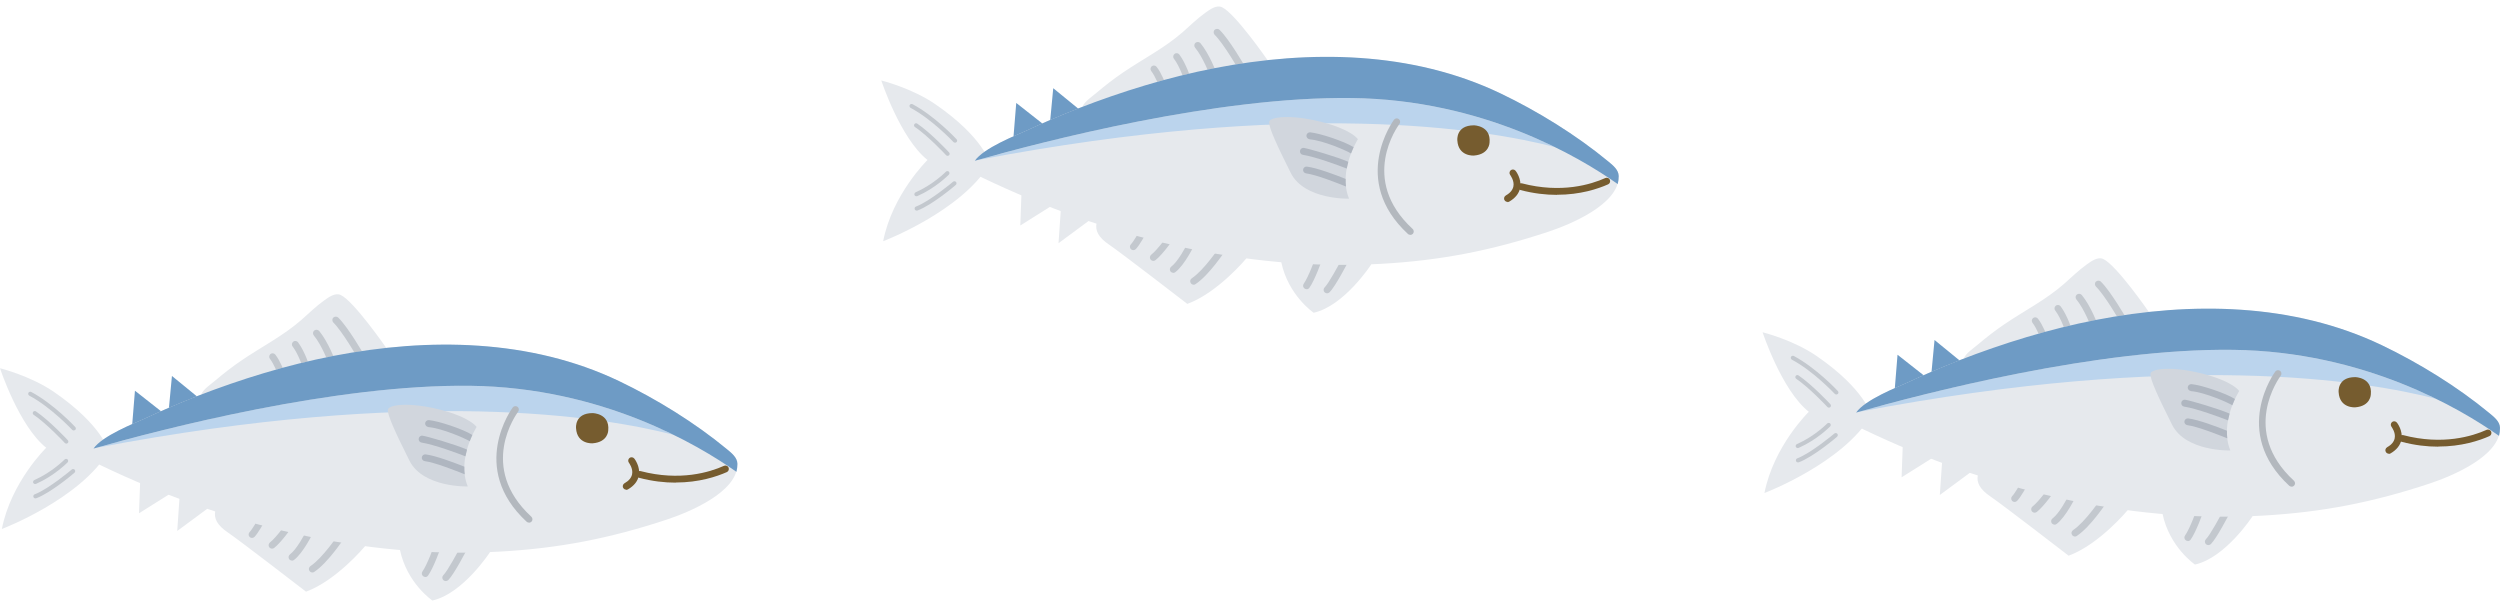
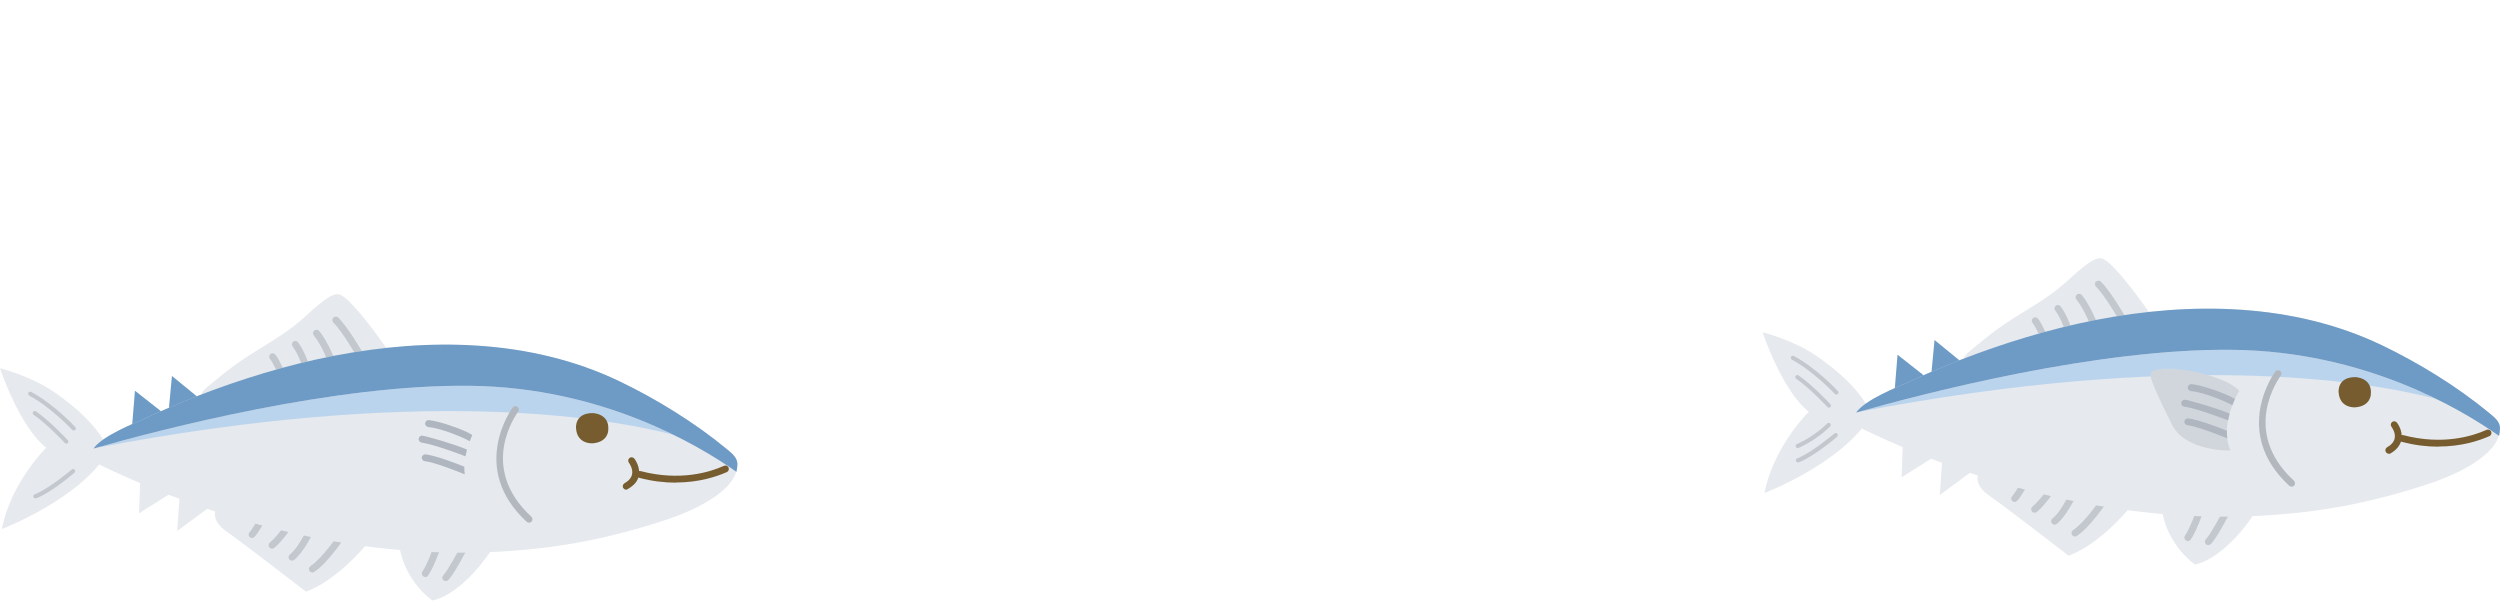
<svg xmlns="http://www.w3.org/2000/svg" width="139" height="34" viewBox="0 0 139 34" fill="none">
  <g clip-path="url(#clip0_2094_3545)">
    <path d="M6.041 25.086C6.041 25.086 5.706 23.658 3.021 21.806C1.709 20.897 0 20.474 0 20.474C0 20.474 1.06 23.699 2.57 24.895C2.57 24.895 0.615 26.801 0.103 29.412C0.103 29.412 4.476 27.751 6.041 25.086Z" fill="#E6E9ED" />
    <path d="M4.1 23.938C4.1 23.938 4.155 23.924 4.182 23.904C4.23 23.863 4.23 23.788 4.182 23.74C4.135 23.685 2.959 22.442 1.736 21.792C1.681 21.765 1.613 21.785 1.579 21.84C1.552 21.895 1.572 21.963 1.627 21.997C2.816 22.626 3.998 23.883 4.012 23.897C4.032 23.924 4.066 23.931 4.094 23.931L4.1 23.938Z" fill="#C3C8CE" />
    <path d="M3.684 24.669C3.684 24.669 3.738 24.662 3.766 24.635C3.813 24.594 3.813 24.519 3.766 24.471C3.725 24.423 2.734 23.371 1.996 22.872C1.941 22.838 1.873 22.851 1.839 22.906C1.804 22.961 1.818 23.029 1.873 23.063C2.583 23.542 3.595 24.614 3.602 24.628C3.622 24.655 3.656 24.662 3.684 24.662V24.669Z" fill="#C3C8CE" />
    <path d="M1.975 27.71C1.975 27.71 2.003 27.71 2.016 27.703C2.823 27.403 4.094 26.33 4.141 26.282C4.189 26.241 4.196 26.166 4.155 26.118C4.114 26.07 4.039 26.063 3.991 26.104C3.977 26.118 2.7 27.191 1.927 27.485C1.866 27.505 1.839 27.573 1.859 27.635C1.88 27.683 1.921 27.71 1.968 27.71H1.975Z" fill="#C3C8CE" />
-     <path d="M1.955 26.911C1.955 26.911 1.989 26.911 2.002 26.904C3.027 26.453 3.731 25.735 3.759 25.708C3.8 25.66 3.8 25.592 3.759 25.544C3.711 25.503 3.642 25.503 3.595 25.544C3.588 25.551 2.891 26.261 1.907 26.692C1.852 26.719 1.825 26.788 1.845 26.842C1.866 26.883 1.907 26.911 1.948 26.911H1.955Z" fill="#C3C8CE" />
    <path d="M10.941 22.032L9.56 20.904L9.383 22.783C9.383 22.783 9.594 22.968 10.496 22.858C10.496 22.858 11.18 22.729 10.941 22.025V22.032Z" fill="#6E9BC5" />
    <path d="M8.945 22.858L7.503 21.724L7.353 23.569C7.353 23.569 7.592 23.918 8.405 23.672C8.405 23.672 9.157 23.426 8.945 22.858Z" fill="#6E9BC5" />
    <path d="M9.383 27.498L7.729 28.537L7.79 26.849C7.79 26.849 8.118 26.398 8.781 26.63C8.781 26.63 9.499 26.917 9.383 27.498Z" fill="#E6E9ED" />
    <path d="M11.528 28.284L9.854 29.521L9.977 27.731C9.977 27.731 10.257 27.191 10.886 27.451C10.886 27.451 11.733 27.785 11.528 28.284Z" fill="#E6E9ED" />
    <path d="M20.302 30.361C20.302 30.361 18.724 32.268 17.015 32.897C17.015 32.897 13.277 30.013 12.676 29.61C12.075 29.207 11.877 28.817 11.972 28.4C12.075 27.983 14.781 28.257 16.12 28.605C17.459 28.954 20.145 29.63 20.295 30.361H20.302Z" fill="#E6E9ED" />
    <path d="M17.371 31.83C17.405 31.83 17.446 31.824 17.473 31.796C18.225 31.304 19.113 29.958 19.154 29.903C19.216 29.815 19.188 29.698 19.099 29.637C19.011 29.575 18.895 29.603 18.833 29.692C18.826 29.705 17.945 31.024 17.261 31.475C17.172 31.537 17.145 31.653 17.207 31.742C17.241 31.796 17.302 31.83 17.364 31.83H17.371Z" fill="#C3C8CE" />
    <path d="M16.23 31.174C16.27 31.174 16.311 31.161 16.346 31.134C16.865 30.744 17.398 29.644 17.419 29.596C17.466 29.5 17.419 29.384 17.33 29.343C17.234 29.295 17.118 29.343 17.077 29.432C16.933 29.726 16.489 30.553 16.12 30.826C16.038 30.887 16.018 31.011 16.079 31.093C16.12 31.14 16.175 31.168 16.236 31.168L16.23 31.174Z" fill="#C3C8CE" />
    <path d="M15.129 30.505C15.17 30.505 15.211 30.491 15.245 30.464C15.649 30.149 16.243 29.295 16.27 29.261C16.332 29.172 16.311 29.056 16.223 28.995C16.134 28.933 16.018 28.954 15.956 29.042C15.956 29.049 15.368 29.883 15.006 30.163C14.924 30.231 14.911 30.348 14.972 30.43C15.013 30.477 15.068 30.505 15.123 30.505H15.129Z" fill="#C3C8CE" />
    <path d="M14.009 29.91C14.057 29.91 14.104 29.89 14.145 29.856C14.357 29.644 14.685 29.036 14.726 28.967C14.774 28.872 14.74 28.756 14.651 28.708C14.555 28.66 14.439 28.694 14.391 28.783C14.296 28.954 14.022 29.439 13.879 29.582C13.804 29.657 13.804 29.78 13.879 29.856C13.913 29.89 13.968 29.91 14.016 29.91H14.009Z" fill="#C3C8CE" />
    <path d="M27.231 30.717C27.231 30.717 25.735 33.013 24.04 33.389C24.04 33.389 22.626 32.432 22.236 30.566C22.236 30.566 22.68 29.828 24.621 29.876C24.621 29.876 27.238 30.02 27.238 30.717H27.231Z" fill="#E6E9ED" />
    <path d="M24.785 32.309C24.833 32.309 24.881 32.288 24.922 32.254C25.25 31.926 25.919 30.635 25.994 30.484C26.042 30.389 26.008 30.272 25.912 30.225C25.817 30.177 25.701 30.211 25.653 30.307C25.454 30.689 24.887 31.742 24.648 31.981C24.573 32.056 24.573 32.179 24.648 32.254C24.682 32.288 24.737 32.309 24.785 32.309Z" fill="#C3C8CE" />
    <path d="M23.644 32.084C23.705 32.084 23.76 32.056 23.801 32.002C24.108 31.571 24.484 30.505 24.498 30.457C24.532 30.355 24.477 30.245 24.382 30.211C24.279 30.177 24.17 30.232 24.136 30.327C24.136 30.341 23.76 31.393 23.487 31.776C23.425 31.865 23.446 31.981 23.535 32.042C23.569 32.07 23.61 32.077 23.644 32.077V32.084Z" fill="#C3C8CE" />
    <path d="M21.478 19.346C21.478 19.346 19.674 16.736 18.942 16.401C18.635 16.257 18.266 16.531 18.027 16.701C17.576 17.023 17.18 17.412 16.763 17.781C15.758 18.663 14.562 19.271 13.462 20.016C12.936 20.371 12.437 20.761 11.952 21.171C11.72 21.369 11.296 21.642 11.18 21.943C11.18 21.943 13.729 21.874 16.852 21.273C16.852 21.273 20.781 20.446 21.478 19.346Z" fill="#E6E9ED" />
    <path d="M20.084 20.029C20.084 20.029 20.152 20.023 20.179 20.002C20.268 19.948 20.302 19.831 20.247 19.742C20.213 19.681 19.346 18.178 18.806 17.658C18.73 17.583 18.608 17.59 18.532 17.658C18.457 17.733 18.464 17.857 18.532 17.932C19.031 18.417 19.899 19.92 19.906 19.934C19.94 19.995 20.008 20.029 20.07 20.029H20.084Z" fill="#C3C8CE" />
    <path d="M18.471 20.337C18.471 20.337 18.519 20.337 18.539 20.323C18.635 20.289 18.69 20.173 18.649 20.077C18.635 20.036 18.232 18.984 17.747 18.403C17.678 18.321 17.555 18.314 17.473 18.376C17.391 18.444 17.378 18.567 17.446 18.649C17.89 19.182 18.28 20.207 18.28 20.214C18.307 20.289 18.382 20.337 18.457 20.337H18.471Z" fill="#C3C8CE" />
    <path d="M17.043 20.665C17.043 20.665 17.077 20.665 17.097 20.658C17.2 20.631 17.255 20.521 17.227 20.419C17.213 20.385 16.961 19.551 16.571 19.032C16.51 18.95 16.387 18.929 16.305 18.997C16.223 19.059 16.202 19.182 16.27 19.264C16.619 19.722 16.865 20.521 16.865 20.528C16.892 20.61 16.968 20.665 17.049 20.665H17.043Z" fill="#C3C8CE" />
    <path d="M15.628 20.938C15.628 20.938 15.669 20.938 15.69 20.924C15.792 20.89 15.84 20.781 15.806 20.678C15.799 20.651 15.587 20.07 15.307 19.715C15.239 19.633 15.123 19.619 15.04 19.681C14.959 19.749 14.945 19.865 15.006 19.947C15.245 20.255 15.444 20.795 15.444 20.802C15.471 20.877 15.546 20.931 15.621 20.931L15.628 20.938Z" fill="#C3C8CE" />
    <path d="M41 25.797C41 25.448 40.686 25.202 40.413 24.977C38.643 23.514 36.497 22.189 34.427 21.198C29.493 18.84 23.821 18.772 18.526 19.797C15.936 20.296 13.401 21.075 10.941 22.038C9.943 22.428 8.959 22.852 7.989 23.302C7.305 23.617 3.752 24.983 5.604 25.872C12.492 29.172 20.125 31.099 27.792 30.669C31.106 30.484 33.928 29.931 37.085 28.885C38.281 28.489 41.021 27.368 41 25.803V25.797Z" fill="#E6E9ED" />
    <path d="M26.179 21.451C30.846 21.512 34.707 22.838 37.454 24.177C33.518 23.159 23.275 21.485 5.371 24.895C9.321 23.774 18.785 21.348 26.186 21.451H26.179Z" fill="#BBD4ED" />
    <path d="M5.194 24.949C5.672 24.232 7.517 23.514 7.989 23.296C8.959 22.845 9.943 22.421 10.941 22.031C13.401 21.075 15.936 20.296 18.526 19.79C23.821 18.765 29.493 18.833 34.427 21.191C36.497 22.182 38.643 23.507 40.413 24.97C40.686 25.195 40.994 25.441 41 25.79C41 25.94 40.98 26.09 40.946 26.234C38.786 24.71 33.456 21.546 26.179 21.451C18.676 21.348 9.034 23.849 5.194 24.942V24.949Z" fill="#6E9BC5" />
    <path d="M37.57 26.828C38.861 26.828 39.846 26.5 40.413 26.248C40.508 26.207 40.549 26.09 40.508 25.995C40.467 25.899 40.351 25.858 40.255 25.899C39.463 26.255 37.809 26.767 35.616 26.193C35.513 26.166 35.411 26.227 35.383 26.33C35.356 26.432 35.417 26.535 35.52 26.562C36.265 26.76 36.955 26.835 37.57 26.835V26.828Z" fill="#765C2F" />
-     <path d="M34.816 27.238C34.816 27.238 34.885 27.232 34.912 27.211C35.254 27.013 35.459 26.753 35.52 26.446C35.616 25.947 35.281 25.51 35.267 25.496C35.199 25.414 35.083 25.4 35.001 25.462C34.919 25.53 34.905 25.646 34.967 25.728C34.967 25.728 35.212 26.049 35.144 26.371C35.103 26.562 34.967 26.733 34.721 26.869C34.632 26.924 34.597 27.04 34.652 27.129C34.686 27.191 34.755 27.225 34.816 27.225V27.238Z" fill="#765C2F" />
+     <path d="M34.816 27.238C35.254 27.013 35.459 26.753 35.52 26.446C35.616 25.947 35.281 25.51 35.267 25.496C35.199 25.414 35.083 25.4 35.001 25.462C34.919 25.53 34.905 25.646 34.967 25.728C34.967 25.728 35.212 26.049 35.144 26.371C35.103 26.562 34.967 26.733 34.721 26.869C34.632 26.924 34.597 27.04 34.652 27.129C34.686 27.191 34.755 27.225 34.816 27.225V27.238Z" fill="#765C2F" />
    <path d="M32.951 22.968C32.951 22.968 33.907 22.981 33.819 23.924C33.819 23.924 33.819 24.58 32.951 24.648C32.951 24.648 32.083 24.717 32.028 23.808C32.028 23.808 31.933 22.968 32.951 22.968Z" fill="#765C2F" />
    <path d="M29.411 29.063C29.466 29.063 29.514 29.042 29.555 29.001C29.623 28.926 29.623 28.803 29.541 28.728C26.548 25.967 28.721 23.015 28.81 22.886C28.871 22.803 28.858 22.68 28.776 22.619C28.694 22.558 28.57 22.571 28.509 22.653C28.482 22.687 26.035 26.008 29.281 29.008C29.315 29.042 29.363 29.056 29.411 29.056V29.063Z" fill="#B3B8BE" />
-     <path d="M26.5 23.74C26.5 23.74 25.372 25.51 26.008 27.047C26.008 27.047 23.527 27.122 22.769 25.619C22.017 24.116 21.525 23.064 21.566 22.776C21.607 22.496 22.769 22.346 24.464 22.776C26.158 23.207 26.493 23.733 26.493 23.733L26.5 23.74Z" fill="#D1D6DD" />
    <path d="M23.814 23.74C23.712 23.733 23.63 23.637 23.637 23.535C23.644 23.433 23.739 23.351 23.842 23.357C24.375 23.405 25.748 23.856 26.261 24.184C26.213 24.287 26.165 24.403 26.117 24.533C25.892 24.389 24.58 23.808 23.814 23.747V23.74Z" fill="#AFB6C0" />
    <path d="M23.282 24.382C23.295 24.28 23.398 24.205 23.5 24.225C23.794 24.273 25.304 24.71 25.967 24.997C25.933 25.12 25.905 25.243 25.878 25.373C25.448 25.202 24.136 24.717 23.439 24.608C23.336 24.594 23.261 24.492 23.282 24.389V24.382Z" fill="#AFB6C0" />
    <path d="M23.452 25.428C23.466 25.325 23.562 25.25 23.664 25.264C24.224 25.332 25.27 25.728 25.817 25.947C25.817 26.084 25.817 26.227 25.837 26.371C25.379 26.186 24.19 25.715 23.616 25.639C23.514 25.626 23.439 25.53 23.452 25.428Z" fill="#AFB6C0" />
  </g>
  <g clip-path="url(#clip1_2094_3545)">
    <path d="M55.041 9.086C55.041 9.086 54.706 7.658 52.021 5.806C50.709 4.897 49 4.474 49 4.474C49 4.474 50.059 7.699 51.57 8.895C51.57 8.895 49.615 10.801 49.103 13.412C49.103 13.412 53.476 11.751 55.041 9.086Z" fill="#E6E9ED" />
    <path d="M53.1 7.938C53.1 7.938 53.155 7.924 53.182 7.904C53.23 7.863 53.23 7.788 53.182 7.74C53.135 7.685 51.959 6.441 50.736 5.792C50.681 5.765 50.613 5.785 50.579 5.84C50.552 5.895 50.572 5.963 50.627 5.997C51.816 6.626 52.998 7.883 53.012 7.897C53.032 7.924 53.066 7.931 53.094 7.931L53.1 7.938Z" fill="#C3C8CE" />
    <path d="M52.684 8.669C52.684 8.669 52.738 8.662 52.766 8.635C52.813 8.594 52.813 8.519 52.766 8.471C52.725 8.423 51.734 7.371 50.996 6.872C50.941 6.838 50.873 6.851 50.839 6.906C50.804 6.961 50.818 7.029 50.873 7.063C51.583 7.542 52.595 8.614 52.602 8.628C52.622 8.655 52.656 8.662 52.684 8.662V8.669Z" fill="#C3C8CE" />
    <path d="M50.975 11.71C50.975 11.71 51.002 11.71 51.016 11.703C51.822 11.403 53.093 10.33 53.141 10.282C53.189 10.241 53.196 10.166 53.155 10.118C53.114 10.07 53.039 10.063 52.991 10.104C52.977 10.118 51.7 11.191 50.927 11.485C50.866 11.505 50.839 11.573 50.859 11.635C50.88 11.683 50.92 11.71 50.968 11.71H50.975Z" fill="#C3C8CE" />
    <path d="M50.955 10.911C50.955 10.911 50.989 10.911 51.002 10.904C52.028 10.453 52.731 9.735 52.759 9.708C52.8 9.66 52.8 9.592 52.759 9.544C52.711 9.503 52.642 9.503 52.595 9.544C52.588 9.551 51.891 10.261 50.907 10.692C50.852 10.719 50.825 10.788 50.845 10.842C50.866 10.883 50.907 10.911 50.948 10.911H50.955Z" fill="#C3C8CE" />
    <path d="M59.941 6.032L58.56 4.904L58.383 6.783C58.383 6.783 58.594 6.968 59.496 6.858C59.496 6.858 60.18 6.729 59.941 6.025V6.032Z" fill="#6E9BC5" />
    <path d="M57.945 6.858L56.503 5.724L56.353 7.569C56.353 7.569 56.592 7.918 57.405 7.672C57.405 7.672 58.157 7.426 57.945 6.858Z" fill="#6E9BC5" />
    <path d="M58.383 11.498L56.729 12.537L56.79 10.849C56.79 10.849 57.118 10.398 57.781 10.63C57.781 10.63 58.499 10.917 58.383 11.498Z" fill="#E6E9ED" />
    <path d="M60.528 12.284L58.854 13.521L58.977 11.731C58.977 11.731 59.257 11.191 59.886 11.45C59.886 11.45 60.733 11.785 60.528 12.284Z" fill="#E6E9ED" />
    <path d="M69.302 14.361C69.302 14.361 67.724 16.268 66.015 16.897C66.015 16.897 62.278 14.013 61.676 13.61C61.075 13.207 60.877 12.817 60.972 12.4C61.075 11.983 63.781 12.257 65.12 12.605C66.46 12.954 69.145 13.63 69.295 14.361H69.302Z" fill="#E6E9ED" />
    <path d="M66.371 15.83C66.405 15.83 66.446 15.824 66.473 15.796C67.225 15.304 68.113 13.958 68.154 13.903C68.216 13.815 68.188 13.698 68.1 13.637C68.011 13.575 67.894 13.603 67.833 13.692C67.826 13.705 66.945 15.024 66.261 15.475C66.172 15.537 66.145 15.653 66.207 15.742C66.241 15.796 66.302 15.83 66.364 15.83H66.371Z" fill="#C3C8CE" />
    <path d="M65.23 15.175C65.27 15.175 65.311 15.161 65.346 15.133C65.865 14.744 66.398 13.644 66.418 13.596C66.466 13.5 66.418 13.384 66.33 13.343C66.234 13.295 66.118 13.343 66.077 13.432C65.933 13.726 65.489 14.553 65.12 14.826C65.038 14.887 65.018 15.011 65.079 15.092C65.12 15.14 65.175 15.168 65.236 15.168L65.23 15.175Z" fill="#C3C8CE" />
    <path d="M64.129 14.505C64.17 14.505 64.211 14.491 64.246 14.464C64.649 14.149 65.243 13.295 65.27 13.261C65.332 13.172 65.311 13.056 65.223 12.995C65.134 12.933 65.018 12.954 64.956 13.042C64.956 13.049 64.368 13.883 64.006 14.163C63.924 14.231 63.911 14.348 63.972 14.43C64.013 14.477 64.068 14.505 64.123 14.505H64.129Z" fill="#C3C8CE" />
    <path d="M63.009 13.91C63.057 13.91 63.104 13.89 63.145 13.856C63.357 13.644 63.685 13.036 63.726 12.967C63.774 12.872 63.74 12.755 63.651 12.708C63.555 12.66 63.439 12.694 63.391 12.783C63.296 12.954 63.022 13.439 62.879 13.582C62.804 13.658 62.804 13.78 62.879 13.856C62.913 13.89 62.968 13.91 63.016 13.91H63.009Z" fill="#C3C8CE" />
    <path d="M76.231 14.717C76.231 14.717 74.735 17.013 73.04 17.389C73.04 17.389 71.626 16.432 71.236 14.566C71.236 14.566 71.68 13.828 73.621 13.876C73.621 13.876 76.238 14.02 76.238 14.717H76.231Z" fill="#E6E9ED" />
    <path d="M73.785 16.309C73.833 16.309 73.88 16.288 73.921 16.254C74.249 15.926 74.919 14.635 74.994 14.484C75.042 14.389 75.008 14.272 74.912 14.225C74.817 14.177 74.701 14.211 74.653 14.307C74.454 14.689 73.887 15.742 73.648 15.981C73.573 16.056 73.573 16.179 73.648 16.254C73.682 16.288 73.737 16.309 73.785 16.309Z" fill="#C3C8CE" />
    <path d="M72.644 16.084C72.705 16.084 72.76 16.056 72.801 16.002C73.109 15.571 73.484 14.505 73.498 14.457C73.532 14.355 73.478 14.245 73.382 14.211C73.279 14.177 73.17 14.232 73.136 14.327C73.136 14.341 72.76 15.393 72.487 15.776C72.425 15.865 72.446 15.981 72.534 16.043C72.569 16.07 72.61 16.077 72.644 16.077V16.084Z" fill="#C3C8CE" />
    <path d="M70.478 3.346C70.478 3.346 68.674 0.736 67.942 0.401C67.635 0.257 67.266 0.531 67.027 0.702C66.576 1.023 66.18 1.412 65.763 1.781C64.758 2.663 63.562 3.271 62.462 4.016C61.936 4.371 61.437 4.761 60.952 5.171C60.72 5.369 60.296 5.642 60.18 5.943C60.18 5.943 62.729 5.874 65.852 5.273C65.852 5.273 69.781 4.446 70.478 3.346Z" fill="#E6E9ED" />
    <path d="M69.084 4.029C69.084 4.029 69.152 4.023 69.179 4.002C69.268 3.947 69.302 3.831 69.248 3.743C69.213 3.681 68.346 2.178 67.806 1.658C67.731 1.583 67.608 1.59 67.532 1.658C67.457 1.734 67.464 1.857 67.532 1.932C68.031 2.417 68.899 3.92 68.906 3.934C68.94 3.995 69.008 4.029 69.07 4.029H69.084Z" fill="#C3C8CE" />
    <path d="M67.471 4.337C67.471 4.337 67.519 4.337 67.539 4.323C67.635 4.289 67.69 4.173 67.649 4.077C67.635 4.036 67.232 2.984 66.747 2.403C66.678 2.321 66.555 2.314 66.473 2.376C66.391 2.444 66.378 2.567 66.446 2.649C66.89 3.182 67.28 4.207 67.28 4.214C67.307 4.289 67.382 4.337 67.457 4.337H67.471Z" fill="#C3C8CE" />
    <path d="M66.043 4.665C66.043 4.665 66.077 4.665 66.097 4.658C66.2 4.631 66.254 4.521 66.227 4.419C66.213 4.385 65.961 3.551 65.571 3.032C65.51 2.95 65.387 2.929 65.305 2.997C65.223 3.059 65.202 3.182 65.27 3.264C65.619 3.722 65.865 4.521 65.865 4.528C65.892 4.61 65.968 4.665 66.049 4.665H66.043Z" fill="#C3C8CE" />
    <path d="M64.628 4.938C64.628 4.938 64.669 4.938 64.69 4.924C64.792 4.89 64.84 4.781 64.806 4.678C64.799 4.651 64.587 4.07 64.307 3.715C64.239 3.633 64.123 3.619 64.04 3.681C63.959 3.749 63.945 3.865 64.006 3.947C64.246 4.255 64.444 4.795 64.444 4.801C64.471 4.877 64.546 4.931 64.621 4.931L64.628 4.938Z" fill="#C3C8CE" />
    <path d="M90 9.797C90 9.448 89.686 9.202 89.413 8.977C87.643 7.514 85.497 6.189 83.427 5.198C78.493 2.84 72.821 2.772 67.526 3.797C64.936 4.296 62.401 5.075 59.941 6.038C58.943 6.428 57.959 6.851 56.989 7.302C56.305 7.617 52.752 8.983 54.604 9.872C61.492 13.172 69.125 15.099 76.792 14.669C80.106 14.484 82.928 13.931 86.085 12.885C87.281 12.489 90.021 11.368 90 9.803V9.797Z" fill="#E6E9ED" />
    <path d="M75.179 5.451C79.846 5.512 83.707 6.838 86.454 8.177C82.518 7.159 72.275 5.485 54.371 8.895C58.321 7.774 67.785 5.348 75.186 5.451H75.179Z" fill="#BBD4ED" />
    <path d="M54.194 8.949C54.672 8.232 56.517 7.514 56.989 7.296C57.959 6.845 58.943 6.421 59.941 6.031C62.401 5.075 64.936 4.296 67.526 3.79C72.821 2.765 78.493 2.833 83.427 5.191C85.497 6.182 87.643 7.507 89.413 8.97C89.686 9.195 89.994 9.441 90 9.79C90 9.94 89.98 10.09 89.946 10.234C87.786 8.71 82.456 5.546 75.179 5.451C67.676 5.348 58.034 7.849 54.194 8.942V8.949Z" fill="#6E9BC5" />
    <path d="M86.57 10.829C87.862 10.829 88.846 10.501 89.413 10.248C89.508 10.207 89.549 10.091 89.508 9.995C89.467 9.899 89.351 9.858 89.255 9.899C88.463 10.255 86.809 10.767 84.616 10.193C84.513 10.166 84.411 10.227 84.383 10.33C84.356 10.432 84.418 10.535 84.52 10.562C85.265 10.76 85.955 10.835 86.57 10.835V10.829Z" fill="#765C2F" />
    <path d="M83.816 11.239C83.816 11.239 83.885 11.232 83.912 11.211C84.254 11.013 84.459 10.753 84.52 10.446C84.616 9.947 84.281 9.51 84.267 9.496C84.199 9.414 84.083 9.4 84.001 9.462C83.919 9.53 83.905 9.646 83.966 9.728C83.966 9.728 84.213 10.05 84.144 10.371C84.103 10.562 83.966 10.733 83.721 10.87C83.632 10.924 83.597 11.04 83.652 11.129C83.686 11.191 83.755 11.225 83.816 11.225V11.239Z" fill="#765C2F" />
    <path d="M81.951 6.968C81.951 6.968 82.907 6.981 82.819 7.924C82.819 7.924 82.819 8.58 81.951 8.649C81.951 8.649 81.083 8.717 81.028 7.808C81.028 7.808 80.933 6.968 81.951 6.968Z" fill="#765C2F" />
    <path d="M78.411 13.063C78.466 13.063 78.513 13.042 78.555 13.001C78.623 12.926 78.623 12.803 78.541 12.728C75.548 9.967 77.721 7.015 77.81 6.886C77.871 6.804 77.858 6.681 77.775 6.619C77.694 6.558 77.57 6.571 77.509 6.653C77.482 6.687 75.035 10.008 78.281 13.008C78.315 13.042 78.363 13.056 78.411 13.056V13.063Z" fill="#B3B8BE" />
-     <path d="M75.5 7.74C75.5 7.74 74.373 9.51 75.008 11.047C75.008 11.047 72.528 11.123 71.769 9.619C71.017 8.116 70.525 7.064 70.566 6.777C70.607 6.496 71.769 6.346 73.464 6.777C75.158 7.207 75.493 7.733 75.493 7.733L75.5 7.74Z" fill="#D1D6DD" />
    <path d="M72.814 7.74C72.712 7.733 72.63 7.638 72.637 7.535C72.644 7.433 72.739 7.351 72.842 7.357C73.375 7.405 74.748 7.856 75.261 8.184C75.213 8.287 75.165 8.403 75.117 8.533C74.892 8.389 73.58 7.808 72.814 7.747V7.74Z" fill="#AFB6C0" />
    <path d="M72.281 8.382C72.295 8.28 72.398 8.205 72.5 8.225C72.794 8.273 74.304 8.71 74.967 8.997C74.933 9.12 74.906 9.243 74.878 9.373C74.448 9.202 73.136 8.717 72.439 8.608C72.336 8.594 72.261 8.492 72.281 8.389V8.382Z" fill="#AFB6C0" />
    <path d="M72.452 9.428C72.466 9.325 72.562 9.25 72.664 9.264C73.225 9.332 74.27 9.728 74.817 9.947C74.817 10.084 74.817 10.227 74.837 10.371C74.379 10.186 73.19 9.715 72.616 9.639C72.514 9.626 72.439 9.53 72.452 9.428Z" fill="#AFB6C0" />
  </g>
  <g clip-path="url(#clip2_2094_3545)">
    <path d="M104.041 23.086C104.041 23.086 103.706 21.658 101.021 19.806C99.709 18.897 98 18.474 98 18.474C98 18.474 99.059 21.699 100.57 22.895C100.57 22.895 98.615 24.801 98.103 27.412C98.103 27.412 102.476 25.751 104.041 23.086Z" fill="#E6E9ED" />
    <path d="M102.1 21.938C102.1 21.938 102.155 21.924 102.182 21.904C102.23 21.863 102.23 21.788 102.182 21.74C102.135 21.685 100.959 20.442 99.736 19.792C99.681 19.765 99.613 19.785 99.579 19.84C99.552 19.895 99.572 19.963 99.627 19.997C100.816 20.626 101.998 21.883 102.012 21.897C102.032 21.924 102.066 21.931 102.094 21.931L102.1 21.938Z" fill="#C3C8CE" />
    <path d="M101.684 22.669C101.684 22.669 101.738 22.662 101.766 22.635C101.813 22.594 101.813 22.519 101.766 22.471C101.725 22.423 100.734 21.371 99.996 20.872C99.941 20.838 99.873 20.851 99.839 20.906C99.804 20.961 99.818 21.029 99.873 21.063C100.583 21.542 101.595 22.614 101.602 22.628C101.622 22.655 101.656 22.662 101.684 22.662V22.669Z" fill="#C3C8CE" />
    <path d="M99.975 25.71C99.975 25.71 100.003 25.71 100.016 25.703C100.823 25.403 102.094 24.33 102.141 24.282C102.189 24.241 102.196 24.166 102.155 24.118C102.114 24.07 102.039 24.063 101.991 24.104C101.977 24.118 100.7 25.191 99.927 25.485C99.866 25.505 99.838 25.573 99.859 25.635C99.879 25.683 99.921 25.71 99.968 25.71H99.975Z" fill="#C3C8CE" />
    <path d="M99.955 24.911C99.955 24.911 99.989 24.911 100.002 24.904C101.027 24.453 101.731 23.735 101.759 23.708C101.8 23.66 101.8 23.592 101.759 23.544C101.711 23.503 101.642 23.503 101.595 23.544C101.588 23.551 100.891 24.261 99.907 24.692C99.852 24.719 99.825 24.788 99.845 24.842C99.866 24.883 99.907 24.911 99.948 24.911H99.955Z" fill="#C3C8CE" />
    <path d="M108.941 20.032L107.56 18.904L107.383 20.783C107.383 20.783 107.594 20.968 108.496 20.858C108.496 20.858 109.18 20.729 108.941 20.025V20.032Z" fill="#6E9BC5" />
    <path d="M106.945 20.858L105.503 19.724L105.353 21.569C105.353 21.569 105.592 21.918 106.405 21.672C106.405 21.672 107.157 21.426 106.945 20.858Z" fill="#6E9BC5" />
    <path d="M107.383 25.498L105.729 26.537L105.79 24.849C105.79 24.849 106.118 24.398 106.781 24.63C106.781 24.63 107.499 24.917 107.383 25.498Z" fill="#E6E9ED" />
    <path d="M109.528 26.284L107.854 27.521L107.977 25.731C107.977 25.731 108.257 25.191 108.886 25.451C108.886 25.451 109.733 25.785 109.528 26.284Z" fill="#E6E9ED" />
    <path d="M118.302 28.361C118.302 28.361 116.724 30.268 115.015 30.897C115.015 30.897 111.278 28.013 110.676 27.61C110.075 27.207 109.877 26.817 109.972 26.4C110.075 25.983 112.781 26.257 114.12 26.605C115.46 26.954 118.145 27.63 118.295 28.361H118.302Z" fill="#E6E9ED" />
    <path d="M115.371 29.83C115.405 29.83 115.446 29.824 115.473 29.796C116.225 29.304 117.113 27.958 117.154 27.903C117.216 27.815 117.188 27.698 117.099 27.637C117.011 27.575 116.894 27.603 116.833 27.692C116.826 27.705 115.945 29.024 115.261 29.475C115.172 29.537 115.145 29.653 115.207 29.742C115.241 29.796 115.302 29.83 115.364 29.83H115.371Z" fill="#C3C8CE" />
    <path d="M114.23 29.174C114.271 29.174 114.312 29.161 114.346 29.134C114.865 28.744 115.398 27.644 115.419 27.596C115.466 27.5 115.419 27.384 115.33 27.343C115.234 27.295 115.118 27.343 115.077 27.432C114.933 27.726 114.489 28.553 114.12 28.826C114.038 28.887 114.018 29.011 114.079 29.093C114.12 29.14 114.175 29.168 114.236 29.168L114.23 29.174Z" fill="#C3C8CE" />
    <path d="M113.129 28.505C113.17 28.505 113.211 28.491 113.246 28.464C113.649 28.149 114.243 27.295 114.271 27.261C114.332 27.172 114.312 27.056 114.223 26.995C114.134 26.933 114.018 26.954 113.956 27.042C113.956 27.049 113.369 27.883 113.006 28.163C112.924 28.231 112.911 28.348 112.972 28.43C113.013 28.477 113.068 28.505 113.123 28.505H113.129Z" fill="#C3C8CE" />
    <path d="M112.009 27.91C112.057 27.91 112.104 27.89 112.145 27.856C112.357 27.644 112.685 27.036 112.726 26.967C112.774 26.872 112.74 26.756 112.651 26.708C112.555 26.66 112.439 26.694 112.391 26.783C112.296 26.954 112.022 27.439 111.879 27.582C111.804 27.657 111.804 27.78 111.879 27.856C111.913 27.89 111.968 27.91 112.016 27.91H112.009Z" fill="#C3C8CE" />
    <path d="M125.231 28.717C125.231 28.717 123.735 31.013 122.04 31.389C122.04 31.389 120.626 30.432 120.236 28.566C120.236 28.566 120.68 27.828 122.621 27.876C122.621 27.876 125.238 28.02 125.238 28.717H125.231Z" fill="#E6E9ED" />
    <path d="M122.785 30.309C122.833 30.309 122.881 30.288 122.922 30.254C123.25 29.926 123.919 28.635 123.994 28.484C124.042 28.389 124.008 28.272 123.912 28.225C123.817 28.177 123.701 28.211 123.653 28.307C123.455 28.689 122.887 29.742 122.648 29.981C122.573 30.056 122.573 30.179 122.648 30.254C122.682 30.288 122.737 30.309 122.785 30.309Z" fill="#C3C8CE" />
    <path d="M121.644 30.084C121.705 30.084 121.76 30.056 121.801 30.002C122.108 29.571 122.484 28.505 122.498 28.457C122.532 28.355 122.477 28.245 122.382 28.211C122.279 28.177 122.17 28.232 122.136 28.327C122.136 28.341 121.76 29.393 121.487 29.776C121.425 29.865 121.446 29.981 121.534 30.043C121.569 30.07 121.61 30.077 121.644 30.077V30.084Z" fill="#C3C8CE" />
    <path d="M119.478 17.346C119.478 17.346 117.674 14.736 116.942 14.401C116.635 14.257 116.266 14.531 116.027 14.701C115.576 15.023 115.179 15.412 114.763 15.781C113.758 16.663 112.562 17.271 111.462 18.016C110.936 18.371 110.437 18.761 109.952 19.171C109.72 19.369 109.296 19.642 109.18 19.943C109.18 19.943 111.729 19.874 114.851 19.273C114.851 19.273 118.781 18.446 119.478 17.346Z" fill="#E6E9ED" />
    <path d="M118.084 18.029C118.084 18.029 118.152 18.023 118.179 18.002C118.268 17.948 118.302 17.831 118.248 17.742C118.213 17.681 117.346 16.178 116.806 15.658C116.731 15.583 116.608 15.59 116.532 15.658C116.457 15.733 116.464 15.857 116.532 15.932C117.031 16.417 117.899 17.92 117.906 17.934C117.94 17.995 118.008 18.029 118.07 18.029H118.084Z" fill="#C3C8CE" />
    <path d="M116.471 18.337C116.471 18.337 116.519 18.337 116.539 18.323C116.635 18.289 116.69 18.173 116.649 18.077C116.635 18.036 116.232 16.984 115.747 16.403C115.678 16.321 115.555 16.314 115.473 16.376C115.391 16.444 115.378 16.567 115.446 16.649C115.89 17.182 116.28 18.207 116.28 18.214C116.307 18.289 116.382 18.337 116.457 18.337H116.471Z" fill="#C3C8CE" />
    <path d="M115.043 18.665C115.043 18.665 115.077 18.665 115.097 18.658C115.2 18.631 115.255 18.521 115.227 18.419C115.214 18.385 114.961 17.551 114.571 17.032C114.51 16.95 114.387 16.929 114.305 16.997C114.223 17.059 114.202 17.182 114.271 17.264C114.619 17.722 114.865 18.521 114.865 18.528C114.892 18.61 114.968 18.665 115.05 18.665H115.043Z" fill="#C3C8CE" />
    <path d="M113.628 18.938C113.628 18.938 113.669 18.938 113.69 18.924C113.792 18.89 113.84 18.781 113.806 18.678C113.799 18.651 113.587 18.07 113.307 17.715C113.239 17.633 113.123 17.619 113.041 17.681C112.959 17.749 112.945 17.865 113.006 17.947C113.246 18.255 113.444 18.795 113.444 18.802C113.471 18.877 113.546 18.931 113.621 18.931L113.628 18.938Z" fill="#C3C8CE" />
    <path d="M139 23.797C139 23.448 138.686 23.202 138.413 22.977C136.643 21.514 134.497 20.189 132.427 19.198C127.493 16.84 121.821 16.772 116.526 17.797C113.936 18.296 111.401 19.075 108.941 20.038C107.943 20.428 106.959 20.852 105.989 21.302C105.305 21.617 101.752 22.983 103.604 23.872C110.492 27.172 118.125 29.099 125.792 28.669C129.106 28.484 131.928 27.931 135.085 26.885C136.281 26.489 139.021 25.368 139 23.803V23.797Z" fill="#E6E9ED" />
    <path d="M124.179 19.451C128.846 19.512 132.707 20.838 135.454 22.177C131.518 21.159 121.275 19.485 103.371 22.895C107.321 21.774 116.785 19.348 124.186 19.451H124.179Z" fill="#BBD4ED" />
    <path d="M103.194 22.949C103.672 22.232 105.517 21.514 105.989 21.296C106.959 20.845 107.943 20.421 108.941 20.031C111.401 19.075 113.936 18.296 116.526 17.79C121.821 16.765 127.493 16.833 132.427 19.191C134.497 20.182 136.643 21.507 138.413 22.97C138.686 23.195 138.994 23.441 139 23.79C139 23.94 138.98 24.09 138.946 24.234C136.786 22.71 131.456 19.546 124.179 19.451C116.676 19.348 107.034 21.849 103.194 22.942V22.949Z" fill="#6E9BC5" />
    <path d="M135.57 24.828C136.861 24.828 137.845 24.5 138.413 24.248C138.508 24.207 138.549 24.09 138.508 23.995C138.467 23.899 138.351 23.858 138.255 23.899C137.463 24.255 135.809 24.767 133.616 24.193C133.513 24.166 133.411 24.227 133.383 24.33C133.356 24.432 133.417 24.535 133.52 24.562C134.265 24.76 134.955 24.835 135.57 24.835V24.828Z" fill="#765C2F" />
    <path d="M132.816 25.238C132.816 25.238 132.885 25.232 132.912 25.211C133.254 25.013 133.459 24.753 133.52 24.446C133.616 23.947 133.281 23.51 133.267 23.496C133.199 23.414 133.083 23.4 133.001 23.462C132.919 23.53 132.905 23.646 132.967 23.728C132.967 23.728 133.213 24.049 133.144 24.371C133.103 24.562 132.967 24.733 132.721 24.869C132.632 24.924 132.598 25.04 132.652 25.129C132.686 25.191 132.755 25.225 132.816 25.225V25.238Z" fill="#765C2F" />
    <path d="M130.951 20.968C130.951 20.968 131.907 20.981 131.818 21.924C131.818 21.924 131.818 22.58 130.951 22.648C130.951 22.648 130.083 22.717 130.028 21.808C130.028 21.808 129.932 20.968 130.951 20.968Z" fill="#765C2F" />
    <path d="M127.411 27.063C127.466 27.063 127.513 27.042 127.554 27.001C127.623 26.926 127.623 26.803 127.541 26.728C124.548 23.967 126.721 21.015 126.81 20.886C126.871 20.803 126.857 20.68 126.775 20.619C126.693 20.558 126.57 20.571 126.509 20.653C126.482 20.687 124.035 24.008 127.281 27.008C127.315 27.042 127.363 27.056 127.411 27.056V27.063Z" fill="#B3B8BE" />
    <path d="M124.5 21.74C124.5 21.74 123.373 23.51 124.008 25.047C124.008 25.047 121.528 25.122 120.769 23.619C120.017 22.116 119.525 21.064 119.566 20.776C119.607 20.496 120.769 20.346 122.464 20.776C124.158 21.207 124.493 21.733 124.493 21.733L124.5 21.74Z" fill="#D1D6DD" />
    <path d="M121.815 21.74C121.712 21.733 121.63 21.637 121.637 21.535C121.644 21.433 121.739 21.351 121.842 21.357C122.375 21.405 123.748 21.856 124.261 22.184C124.213 22.287 124.165 22.403 124.117 22.533C123.892 22.389 122.58 21.808 121.815 21.747V21.74Z" fill="#AFB6C0" />
    <path d="M121.281 22.382C121.295 22.28 121.398 22.205 121.5 22.225C121.794 22.273 123.304 22.71 123.967 22.997C123.933 23.12 123.905 23.243 123.878 23.373C123.448 23.202 122.136 22.717 121.439 22.608C121.336 22.594 121.261 22.492 121.281 22.389V22.382Z" fill="#AFB6C0" />
    <path d="M121.452 23.428C121.466 23.325 121.562 23.25 121.664 23.264C122.224 23.332 123.27 23.728 123.817 23.947C123.817 24.084 123.817 24.227 123.837 24.371C123.379 24.186 122.19 23.715 121.616 23.639C121.514 23.626 121.439 23.53 121.452 23.428Z" fill="#AFB6C0" />
  </g>
  <defs>
    <clipPath id="clip0_2094_3545">
      <rect width="41" height="17.035" fill="white" transform="translate(0 16.36)" />
    </clipPath>
    <clipPath id="clip1_2094_3545">
-       <rect width="41" height="17.035" fill="white" transform="translate(49 0.36)" />
-     </clipPath>
+       </clipPath>
    <clipPath id="clip2_2094_3545">
      <rect width="41" height="17.035" fill="white" transform="translate(98 14.36)" />
    </clipPath>
  </defs>
</svg>